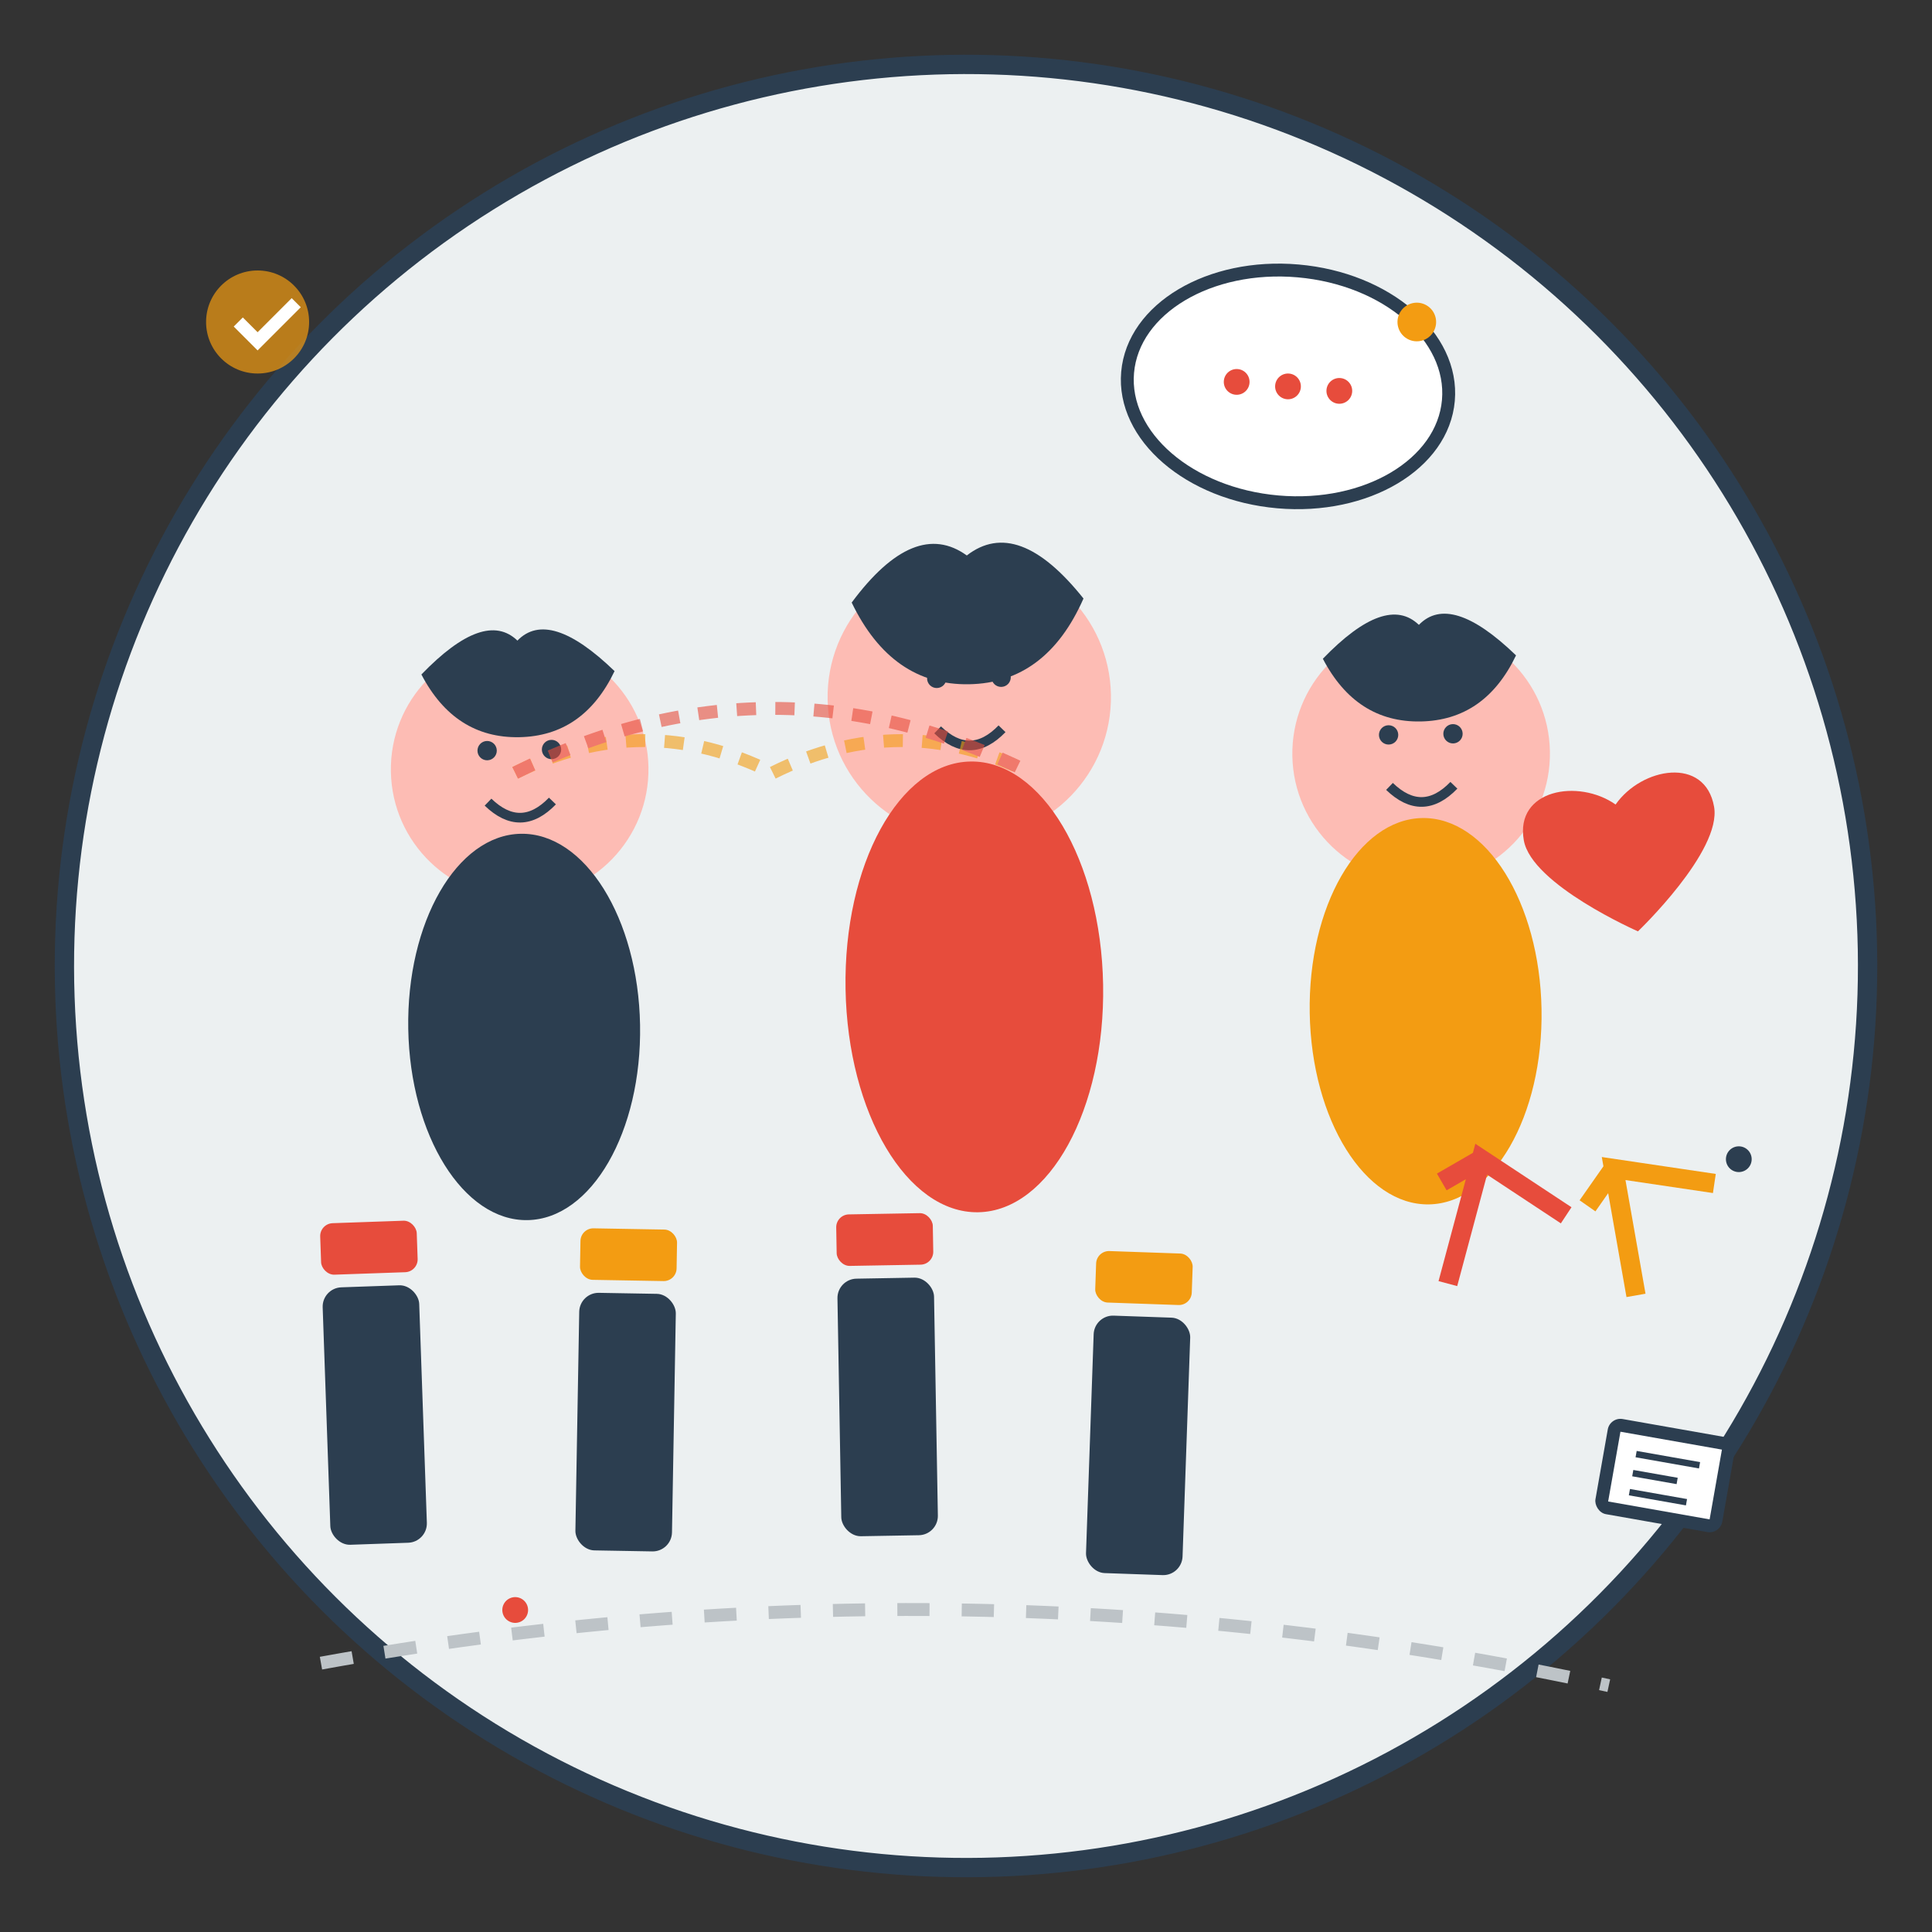
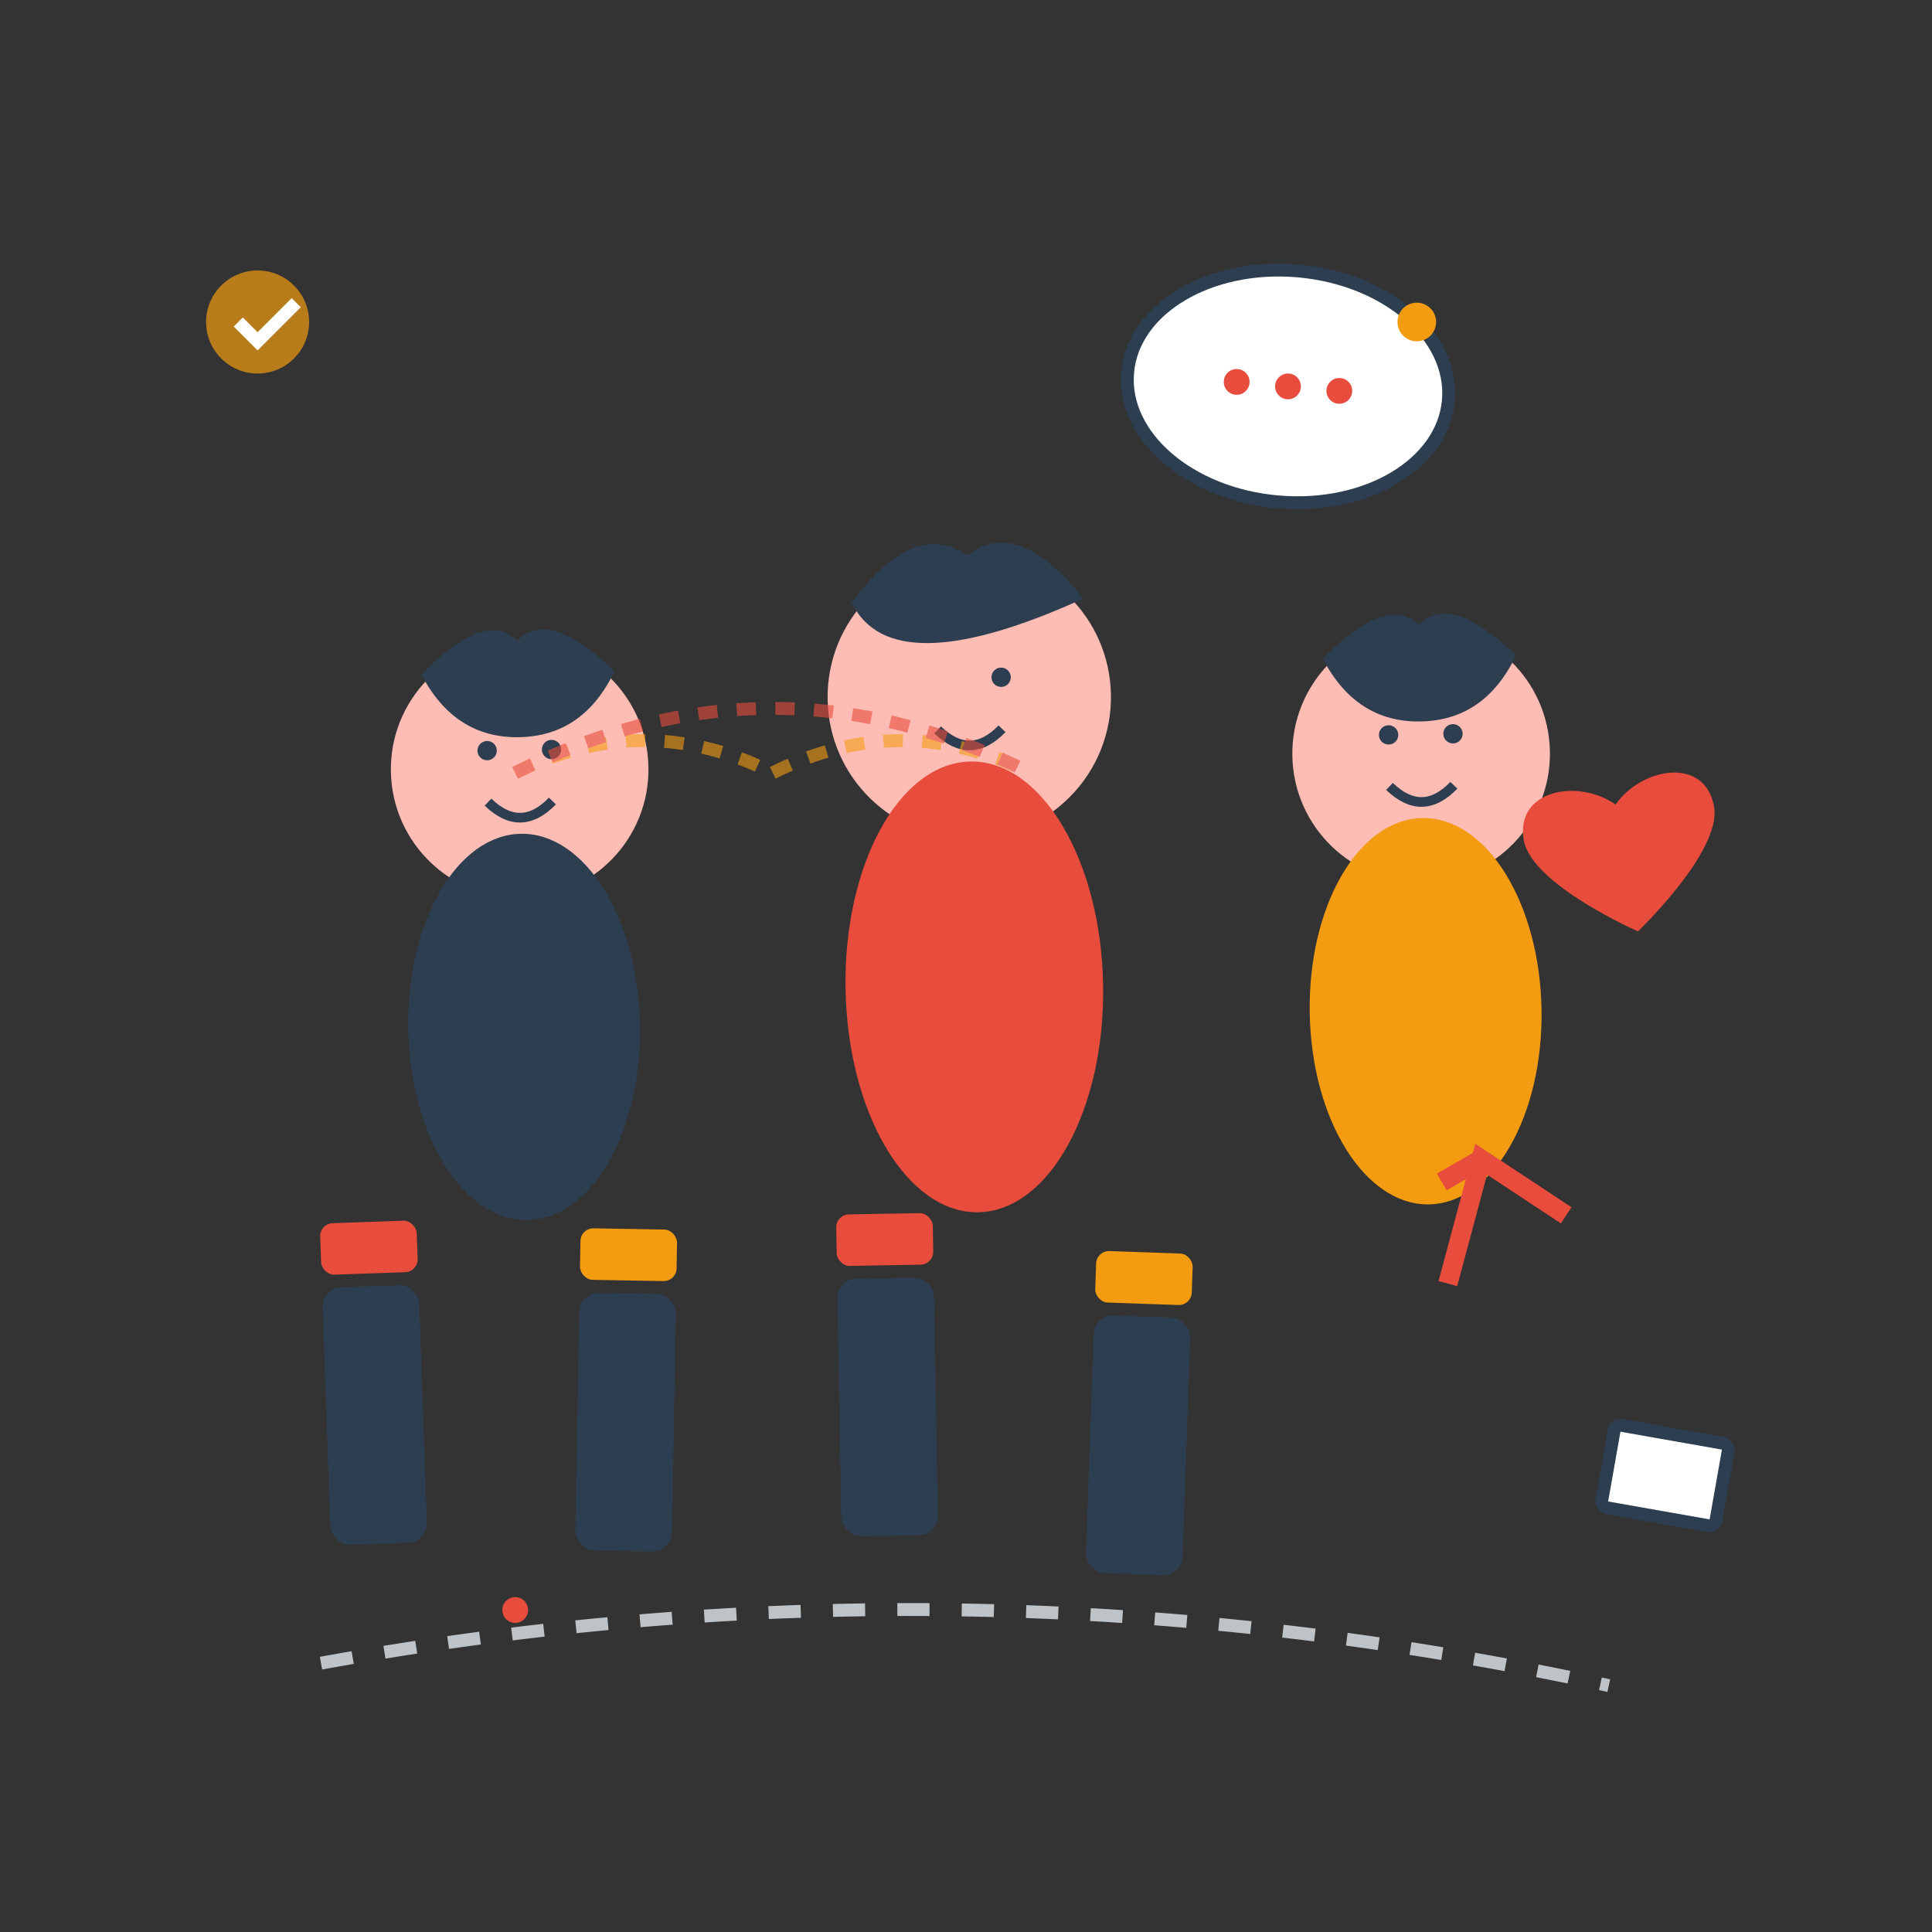
<svg xmlns="http://www.w3.org/2000/svg" width="300" height="300" viewBox="0 0 300 300">
  <rect x="0" y="0" width="300" height="300" fill="#333333" stroke="none" />
  <defs>
    <style>
      .about-primary { fill: #2C3E50; }
      .about-accent { fill: #E74C3C; }
      .about-secondary { fill: #F39C12; }
      .about-light { fill: #BDC3C7; }
      .about-bg { fill: #ECF0F1; }
    </style>
  </defs>
-   <circle cx="150" cy="150" r="140" class="about-bg" stroke="#2C3E50" stroke-width="3" transform="rotate(-2 150 150)" />
  <g transform="translate(50, 80) rotate(-1)">
    <g>
      <circle cx="30" cy="40" r="20" fill="#FDBCB4" />
      <ellipse cx="30" cy="80" rx="18" ry="30" class="about-primary" />
      <path d="M 15 25 Q 25 15 30 20 Q 35 15 45 25 Q 40 35 30 35 Q 20 35 15 25" class="about-primary" />
      <circle cx="25" cy="37" r="1.5" class="about-primary" />
      <circle cx="35" cy="37" r="1.5" class="about-primary" />
      <path d="M 25 45 Q 30 50 35 45" fill="none" stroke="#2C3E50" stroke-width="1.5" />
    </g>
    <g transform="translate(70, -10)">
      <circle cx="30" cy="40" r="22" fill="#FDBCB4" />
      <ellipse cx="30" cy="85" rx="20" ry="35" class="about-accent" />
-       <path d="M 12 25 Q 22 12 30 18 Q 38 12 48 25 Q 42 38 30 38 Q 18 38 12 25" class="about-primary" />
-       <circle cx="25" cy="37" r="1.5" class="about-primary" />
+       <path d="M 12 25 Q 22 12 30 18 Q 38 12 48 25 Q 18 38 12 25" class="about-primary" />
      <circle cx="35" cy="37" r="1.5" class="about-primary" />
      <path d="M 25 45 Q 30 50 35 45" fill="none" stroke="#2C3E50" stroke-width="1.5" />
    </g>
    <g transform="translate(140, 0)">
      <circle cx="30" cy="40" r="20" fill="#FDBCB4" />
      <ellipse cx="30" cy="80" rx="18" ry="30" class="about-secondary" />
      <path d="M 15 25 Q 25 15 30 20 Q 35 15 45 25 Q 40 35 30 35 Q 20 35 15 25" class="about-primary" />
      <circle cx="25" cy="37" r="1.5" class="about-primary" />
      <circle cx="35" cy="37" r="1.5" class="about-primary" />
      <path d="M 25 45 Q 30 50 35 45" fill="none" stroke="#2C3E50" stroke-width="1.5" />
    </g>
  </g>
  <g opacity="0.6">
    <path d="M 80 120 Q 100 110 120 120" fill="none" stroke="#F39C12" stroke-width="2" stroke-dasharray="3,3" />
    <path d="M 120 120 Q 140 110 160 120" fill="none" stroke="#F39C12" stroke-width="2" stroke-dasharray="3,3" />
    <path d="M 80 120 Q 120 100 160 120" fill="none" stroke="#E74C3C" stroke-width="2" stroke-dasharray="3,3" />
  </g>
  <g transform="translate(200, 60) rotate(5)">
    <ellipse cx="0" cy="0" rx="25" ry="18" fill="#FFFFFF" stroke="#2C3E50" stroke-width="2" />
    <circle cx="-8" cy="0" r="2" class="about-accent" />
    <circle cx="0" cy="0" r="2" class="about-accent" />
    <circle cx="8" cy="0" r="2" class="about-accent" />
  </g>
  <g transform="translate(50, 200)">
    <rect x="0" y="0" width="15" height="40" class="about-primary" rx="3" transform="rotate(-2)" />
    <rect x="0" y="-10" width="15" height="8" class="about-accent" rx="2" transform="rotate(-2)" />
    <rect x="40" y="0" width="15" height="40" class="about-primary" rx="3" transform="rotate(1)" />
    <rect x="40" y="-10" width="15" height="8" class="about-secondary" rx="2" transform="rotate(1)" />
    <rect x="80" y="0" width="15" height="40" class="about-primary" rx="3" transform="rotate(-1)" />
    <rect x="80" y="-10" width="15" height="8" class="about-accent" rx="2" transform="rotate(-1)" />
    <rect x="120" y="0" width="15" height="40" class="about-primary" rx="3" transform="rotate(2)" />
    <rect x="120" y="-10" width="15" height="8" class="about-secondary" rx="2" transform="rotate(2)" />
  </g>
  <g transform="translate(230, 180)">
    <path d="M 0 20 L 0 0 L 15 5 M 0 0 L -5 5" stroke="#E74C3C" stroke-width="3" fill="none" transform="rotate(15)" />
-     <path d="M 20 25 L 20 5 L 35 10 M 20 5 L 15 10" stroke="#F39C12" stroke-width="3" fill="none" transform="rotate(-10)" />
  </g>
  <g transform="translate(250, 120) rotate(-10)">
    <path d="M 0 5 C -5 0, -15 0, -15 8 C -15 15, 0 25, 0 25 C 0 25, 15 15, 15 8 C 15 0, 5 0, 0 5 Z" class="about-accent" />
  </g>
  <g transform="translate(40, 50)">
    <circle cx="0" cy="0" r="8" class="about-secondary" opacity="0.7" />
    <path d="M -3 0 L 0 3 L 6 -3" stroke="#FFFFFF" stroke-width="2" fill="none" />
  </g>
  <g transform="translate(250, 220) rotate(10)">
    <rect x="0" y="0" width="20" height="15" class="about-primary" rx="2" />
    <rect x="2" y="2" width="16" height="11" fill="#FFFFFF" />
-     <path d="M 5 5 L 15 5 M 5 8 L 12 8 M 5 11 L 14 11" stroke="#2C3E50" stroke-width="1" />
  </g>
  <circle cx="220" cy="50" r="3" class="about-secondary" transform="rotate(30 220 50)" />
  <circle cx="80" cy="250" r="2" class="about-accent" transform="rotate(-20 80 250)" />
-   <circle cx="270" cy="180" r="2" class="about-primary" transform="rotate(45 270 180)" />
  <path d="M 50 260 Q 150 240 250 260" fill="none" stroke="#BDC3C7" stroke-width="2" stroke-dasharray="5,5" transform="rotate(1 150 250)" />
</svg>